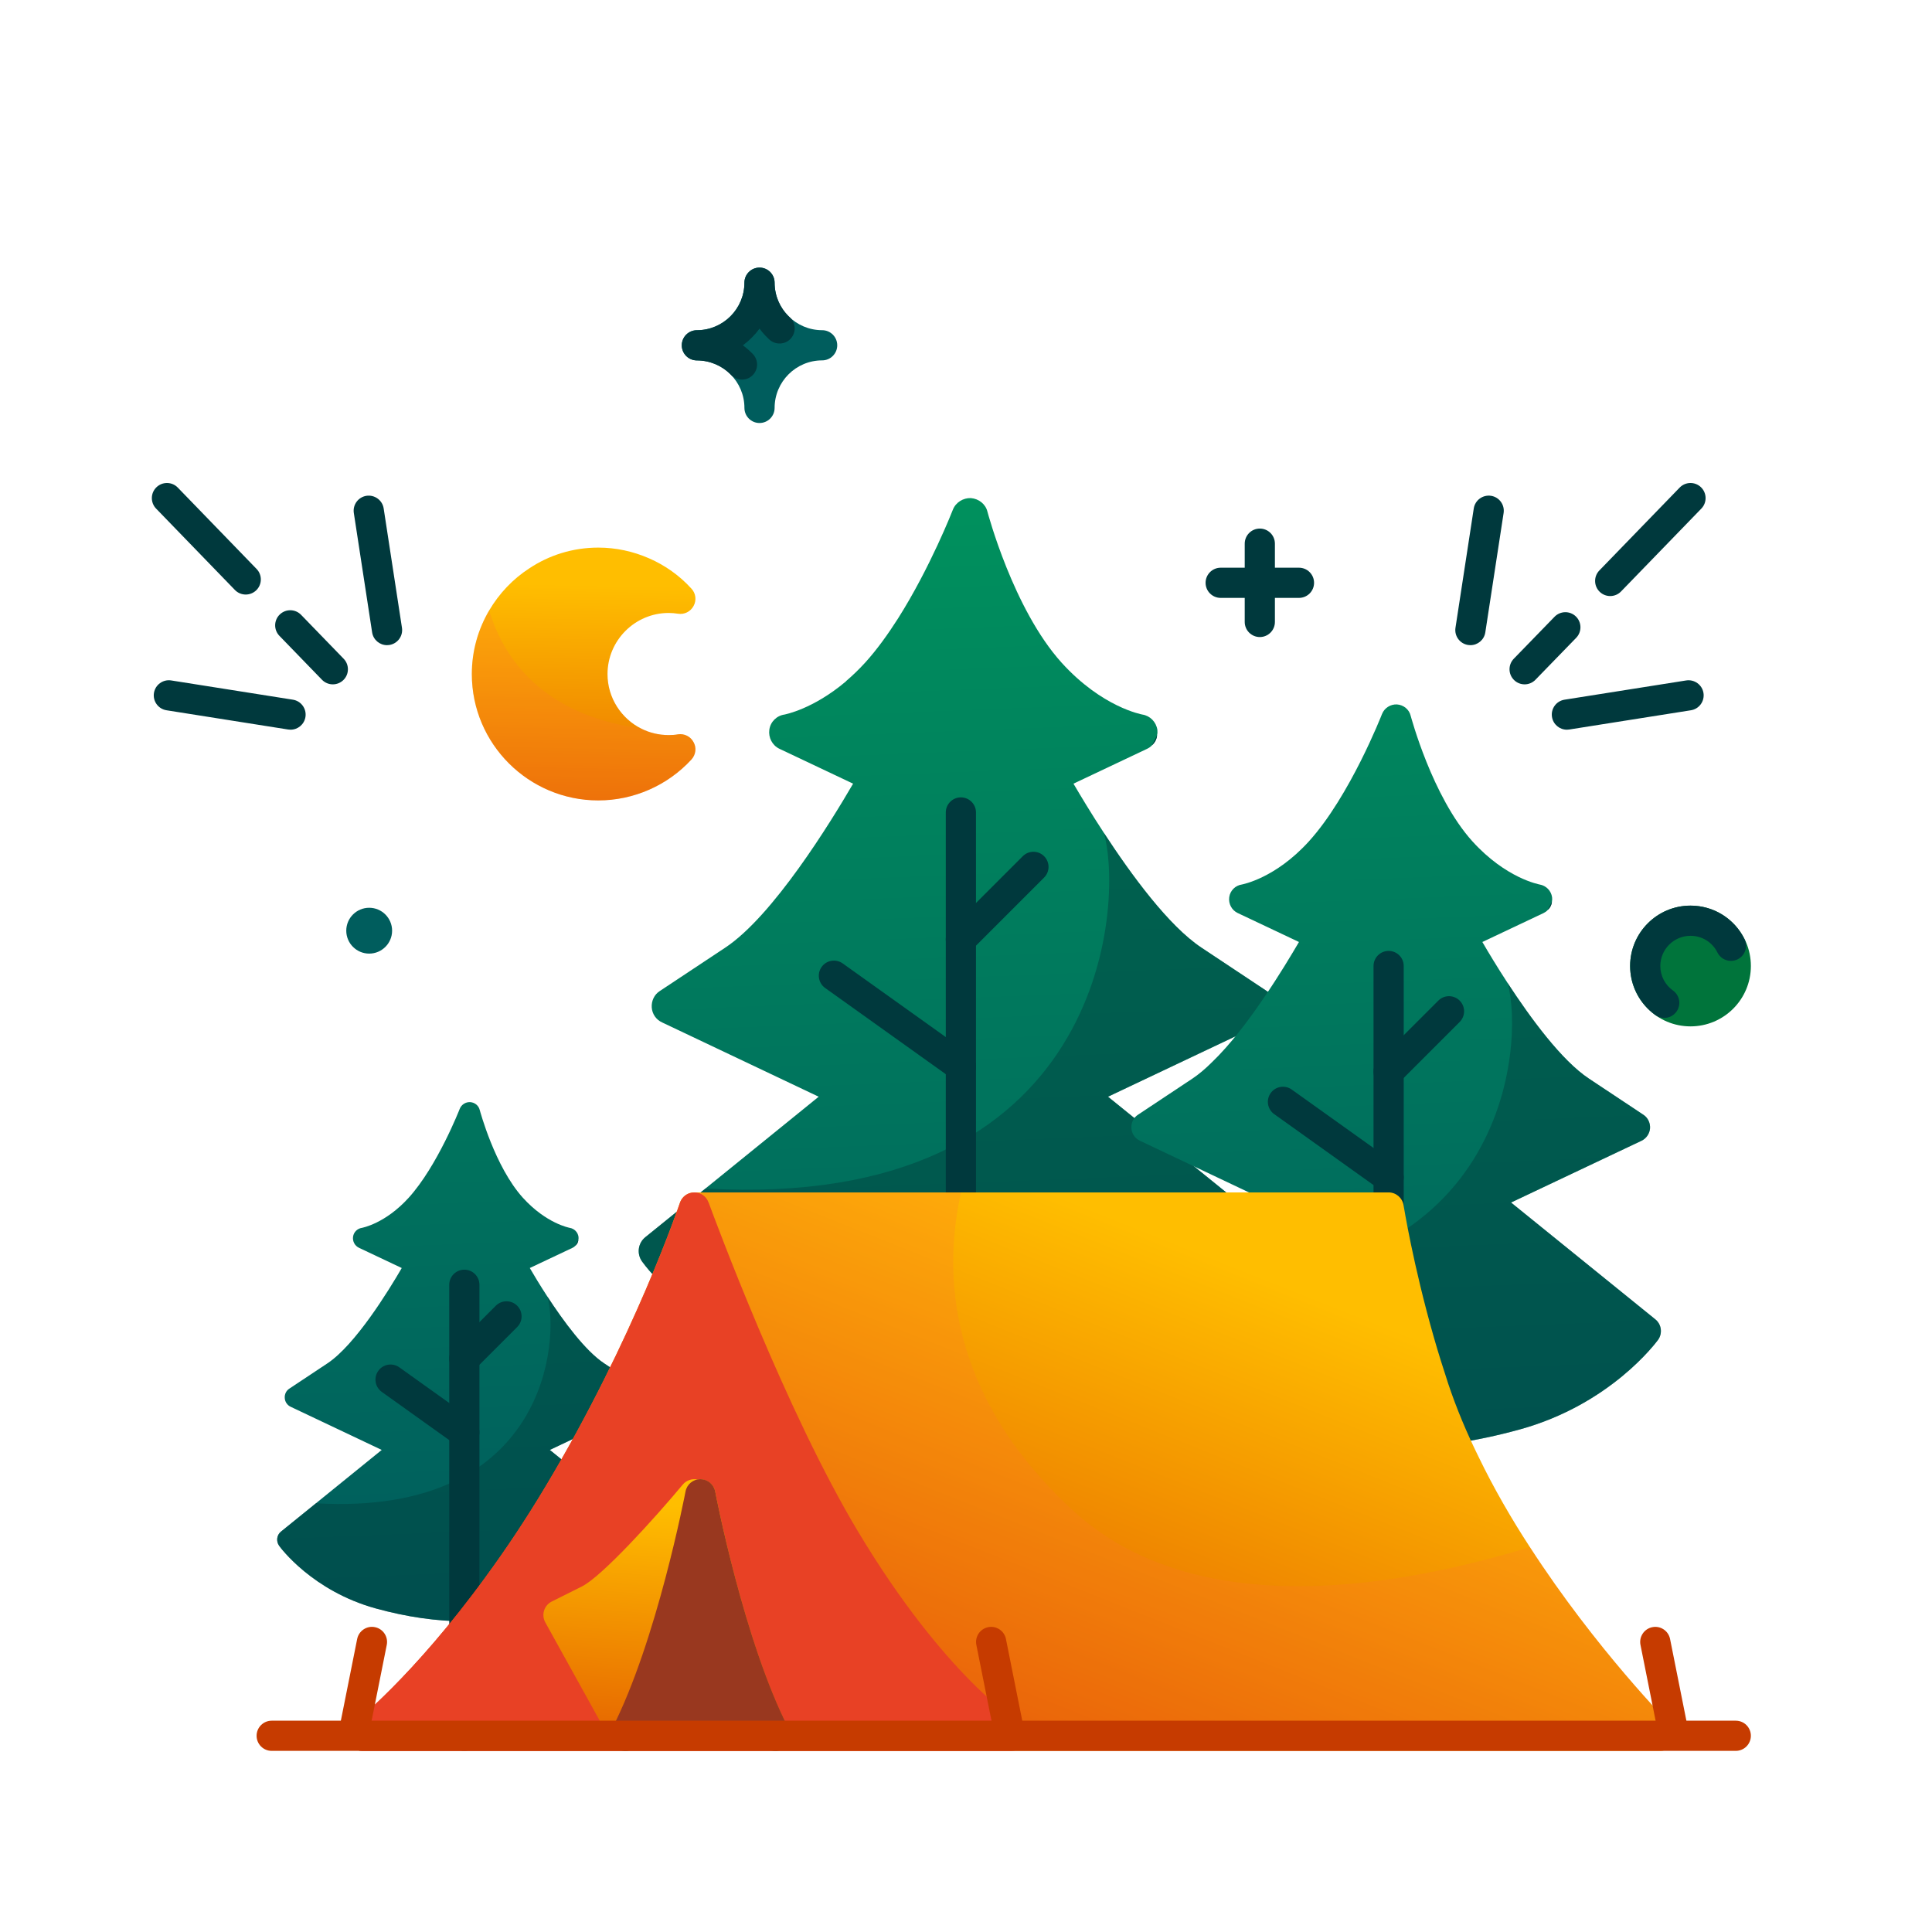
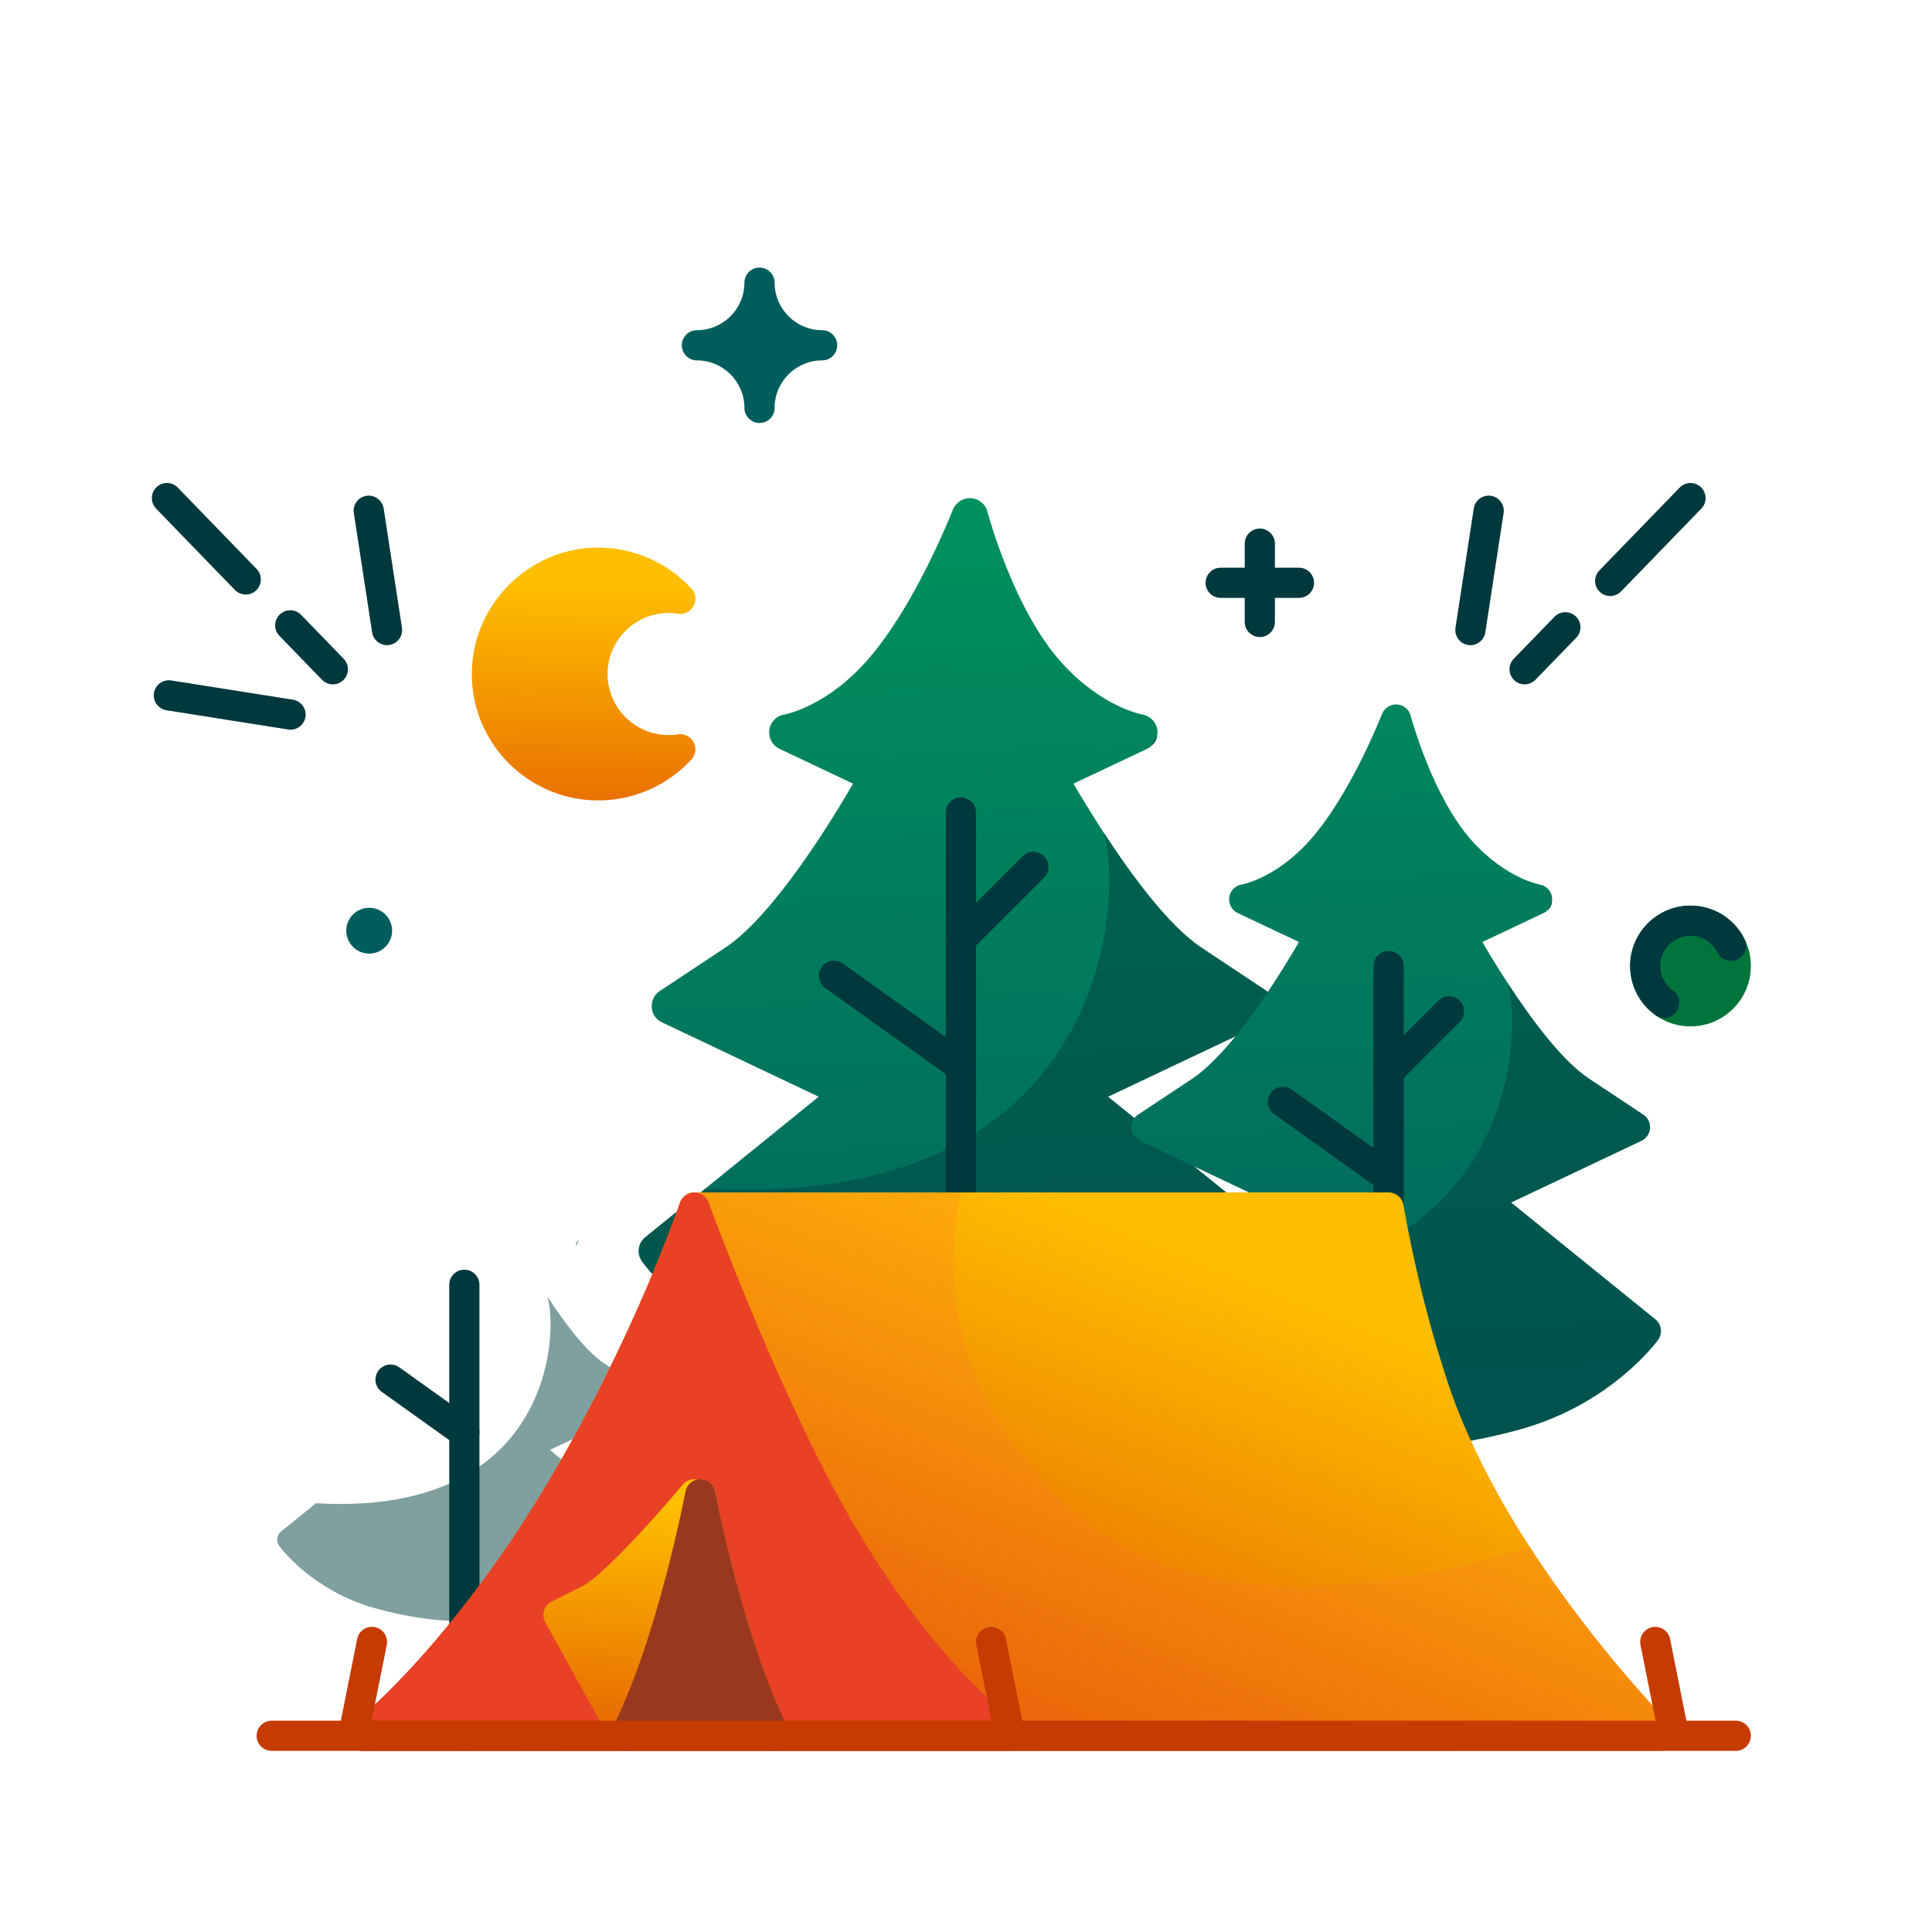
<svg xmlns="http://www.w3.org/2000/svg" xmlns:xlink="http://www.w3.org/1999/xlink" id="_x30_2" enable-background="new 0 0 128 128" height="512" viewBox="0 0 128 128" width="512">
  <linearGradient id="lg1">
    <stop offset=".001" stop-color="#00985d" />
    <stop offset="1" stop-color="#005d5d" />
  </linearGradient>
  <linearGradient id="SVGID_1_" gradientUnits="userSpaceOnUse" x1="61.48" x2="64.639" xlink:href="#lg1" y1="23.23" y2="103.538" />
  <linearGradient id="SVGID_00000134247834869670921780000014993661053543730577_" gradientUnits="userSpaceOnUse" x1="27.814" x2="30.973" xlink:href="#lg1" y1="24.554" y2="104.863" />
  <linearGradient id="SVGID_00000055709061553475091400000008432821679106572955_" gradientUnits="userSpaceOnUse" x1="89.54" x2="92.699" xlink:href="#lg1" y1="22.126" y2="102.434" />
  <linearGradient id="lg2">
    <stop offset="0" stop-color="#d62d00" />
    <stop offset="1" stop-color="#ffbe00" />
  </linearGradient>
  <linearGradient id="SVGID_00000152983968251370612040000003327302413210600577_" gradientUnits="userSpaceOnUse" x1="60.28" x2="79.734" xlink:href="#lg2" y1="131.882" y2="82.999" />
  <linearGradient id="SVGID_00000071547038780567400830000007449555735821213827_" gradientUnits="userSpaceOnUse" x1="43.058" x2="45.053" xlink:href="#lg2" y1="125.594" y2="99.766" />
  <linearGradient id="SVGID_00000152240842206058174620000005670640145115645867_" gradientUnits="userSpaceOnUse" x1="38.324" x2="38.823" xlink:href="#lg2" y1="65.667" y2="38.731" />
  <g>
    <path d="m85.11 83.59c-.15.21-3.78 5.15-11.03 7.14-3.54.98-6.9 1.47-10.25 1.47-3.37 0-6.72-.49-10.26-1.47-7.24-1.99-10.88-6.93-11.02-7.14-.38-.51-.29-1.23.21-1.63l3.98-3.22 7.5-6.08-10.37-4.92c-.4-.18-.66-.56-.69-.99-.03-.44.17-.86.53-1.09l4.33-2.87c3.18-2.1 7-8.33 8.48-10.87l-4.88-2.31c-.48-.23-.74-.75-.67-1.26.07-.53.49-.94 1.01-1.01.02-.01 1.87-.34 4.07-2.2 0-.01 0-.01.01-.02.41-.35.83-.75 1.26-1.22.78-.86 1.51-1.88 2.18-2.93 2.14-3.38 3.61-7.15 3.63-7.2.19-.49.69-.79 1.19-.77.53.04.98.4 1.1.9.02.06 1.7 6.44 4.91 10 2.69 2.97 5.32 3.43 5.35 3.44.52.08.92.49 1 1.02.01.11.01.23-.02.34-.02.26-.14.5-.34.68-.09.1-.2.17-.32.23l-4.88 2.31c.47.8 1.17 1.97 2.01 3.25 1.83 2.8 4.3 6.18 6.48 7.62l4.32 2.87c.37.23.57.65.55 1.09-.04.43-.31.81-.69.99l-10.38 4.92 11.49 9.3c.49.4.58 1.12.21 1.63z" fill="url(#SVGID_1_)" />
    <path d="m85.112 83.595c-.156.204-3.785 5.143-11.032 7.138-3.545.973-6.898 1.466-10.251 1.466-3.365 0-6.718-.493-10.263-1.466-7.234-1.995-10.876-6.934-11.02-7.138-.373-.517-.288-1.238.216-1.634l3.978-3.221c26.535 1.526 27.736-18.903 26.39-23.566 1.827 2.8 4.302 6.177 6.477 7.619l4.326 2.872c.36.228.565.649.541 1.082-.036.433-.3.817-.685.997l-10.383 4.915 11.489 9.302c.494.396.59 1.117.217 1.634z" fill="#004240" opacity=".5" />
    <g>
      <path d="m63.661 114.915c-.552 0-1-.448-1-1v-60.087c0-.552.448-1 1-1s1 .448 1 1v60.087c0 .552-.448 1-1 1z" fill="#00393d" />
    </g>
    <g>
      <path d="m63.661 63.24c-.256 0-.512-.098-.707-.293-.391-.391-.391-1.023 0-1.414l4.807-4.807c.391-.391 1.023-.391 1.414 0s.391 1.023 0 1.414l-4.807 4.807c-.195.195-.451.293-.707.293z" fill="#00393d" />
    </g>
    <g>
      <path d="m63.66 71.652c-.201 0-.404-.061-.58-.186l-8.412-6.009c-.45-.321-.554-.946-.233-1.395.321-.45.946-.554 1.395-.233l8.412 6.009c.45.321.554.946.233 1.395-.195.274-.503.419-.815.419z" fill="#00393d" />
    </g>
    <path d="m76.664 48.696c-.024.264-.144.505-.349.685.133-.24.241-.468.349-.685z" fill="#004240" />
-     <path d="m43.228 102.416c-.091.119-2.2 2.989-6.41 4.148-2.06.566-4.008.852-5.956.852-1.955 0-3.903-.286-5.963-.852-4.204-1.159-6.32-4.029-6.403-4.148-.216-.3-.168-.719.126-.95l2.311-1.871 4.357-3.533-6.026-2.856c-.23-.105-.384-.328-.398-.58-.021-.251.098-.496.307-.628l2.514-1.669c1.851-1.222 4.071-4.839 4.93-6.319l-2.835-1.341c-.279-.133-.433-.433-.391-.733.042-.307.286-.545.587-.587.014-.007 1.536-.272 3.1-1.997 1.899-2.095 3.366-5.852 3.38-5.887.112-.286.398-.461.691-.447.307.021.566.23.635.524.014.035.992 3.743 2.856 5.81 1.564 1.725 3.093 1.99 3.107 1.997.3.049.538.286.58.593.007.063.007.133-.007.196-.014.154-.084.293-.202.398-.049.056-.112.098-.182.133l-2.836 1.34c.272.468.677 1.145 1.166 1.892 1.061 1.627 2.5 3.589 3.764 4.427l2.514 1.669c.209.133.328.377.314.628-.021.251-.174.475-.398.58l-6.033 2.856 6.676 5.405c.286.231.342.65.125.95z" fill="url(#SVGID_00000134247834869670921780000014993661053543730577_)" />
    <path d="m43.228 102.416c-.091.119-2.2 2.989-6.41 4.148-2.06.566-4.008.852-5.956.852-1.955 0-3.903-.286-5.963-.852-4.204-1.159-6.32-4.029-6.403-4.148-.216-.3-.168-.719.126-.95l2.311-1.871c15.418.887 16.117-10.984 15.334-13.694 1.061 1.627 2.5 3.589 3.764 4.427l2.514 1.669c.209.133.328.377.314.628-.021.251-.174.475-.398.58l-6.033 2.856 6.676 5.405c.285.231.341.65.124.95z" fill="#004240" opacity=".5" />
    <g>
      <path d="m30.764 116c-.552 0-1-.448-1-1v-29.881c0-.552.448-1 1-1s1 .448 1 1v29.881c0 .552-.448 1-1 1z" fill="#00393d" />
    </g>
    <g>
-       <path d="m30.764 91.007c-.256 0-.512-.098-.707-.293-.391-.391-.391-1.023 0-1.414l2.793-2.793c.391-.391 1.023-.391 1.414 0s.391 1.023 0 1.414l-2.793 2.793c-.195.196-.451.293-.707.293z" fill="#00393d" />
-     </g>
+       </g>
    <g>
      <path d="m30.763 95.896c-.201 0-.404-.061-.58-.186l-4.888-3.492c-.45-.321-.554-.946-.233-1.395.32-.45.946-.554 1.395-.233l4.888 3.492c.45.321.554.946.233 1.395-.195.273-.503.419-.815.419z" fill="#00393d" />
    </g>
    <path d="m38.319 82.138c-.014.154-.084.293-.202.398.077-.14.14-.273.202-.398z" fill="#004240" />
    <path d="m109.85 88.77c-.13.17-3.15 4.28-9.18 5.94-2.95.81-5.74 1.22-8.53 1.22-2.8 0-5.59-.41-8.54-1.22-6.02-1.66-9.05-5.77-9.17-5.94-.31-.43-.24-1.03.18-1.36l3.31-2.68 6.24-5.06-8.63-4.09c-.33-.15-.55-.47-.57-.83-.03-.36.14-.71.44-.9l3.6-2.39c.42-.28.86-.65 1.3-1.09 1.21-1.16 2.44-2.79 3.48-4.33.97-1.42 1.78-2.78 2.28-3.63l-4.06-1.92c-.4-.19-.62-.62-.56-1.05.06-.44.41-.78.84-.84.02-.01 2.2-.39 4.44-2.86 2.72-3 4.82-8.38 4.84-8.43.16-.41.57-.66.99-.64.44.03.81.33.91.75.02.05 1.42 5.36 4.09 8.32 2.24 2.47 4.43 2.85 4.45 2.86.43.07.77.41.83.85.01.09.01.19-.01.28-.02.22-.12.42-.29.57-.07.08-.16.14-.26.19l-4.06 1.92c.39.67.97 1.64 1.67 2.71 1.52 2.33 3.58 5.14 5.39 6.34l3.6 2.39c.3.19.47.54.45.9-.03.36-.25.68-.57.83l-8.64 4.09 9.56 7.74c.41.33.49.93.18 1.36z" fill="url(#SVGID_00000055709061553475091400000008432821679106572955_)" />
    <path d="m109.85 88.77c-.13.17-3.15 4.28-9.18 5.94-2.95.81-5.74 1.22-8.53 1.22-2.8 0-5.59-.41-8.54-1.22-6.02-1.66-9.05-5.77-9.17-5.94-.31-.43-.24-1.03.18-1.36l3.31-2.68c22.08 1.27 23.08-15.73 21.96-19.61 1.52 2.33 3.58 5.14 5.39 6.34l3.6 2.39c.3.19.47.54.45.9-.03.36-.25.68-.57.83l-8.64 4.09 9.56 7.74c.41.33.49.93.18 1.36z" fill="#004240" opacity=".5" />
    <g>
      <path d="m92 115c-.552 0-1-.448-1-1v-50c0-.552.448-1 1-1s1 .448 1 1v50c0 .552-.448 1-1 1z" fill="#00393d" />
    </g>
    <g>
      <path d="m92 72c-.256 0-.512-.098-.707-.293-.391-.391-.391-1.023 0-1.414l4-4c.391-.391 1.023-.391 1.414 0s.391 1.023 0 1.414l-4 4c-.195.195-.451.293-.707.293z" fill="#00393d" />
    </g>
    <g>
      <path d="m91.999 79c-.201 0-.404-.061-.58-.186l-7-5c-.45-.321-.554-.946-.233-1.395.321-.45.945-.554 1.395-.233l7 5c.45.321.554.946.233 1.395-.195.273-.503.419-.815.419z" fill="#00393d" />
    </g>
    <path d="m102.82 59.73c-.02.22-.12.42-.29.57.11-.2.2-.39.29-.57z" fill="#004240" />
    <path d="m110.92 115.38c-.15.38-.52.62-.92.62h-86c-.43 0-.81-.27-.95-.68-.13-.4 0-.85.34-1.11.05-.04 3.95-3.09 8.81-9.77 1.27-1.73 2.6-3.71 3.94-5.95 5.87-9.79 8.88-18.72 8.91-18.81.1-.29.33-.52.61-.62.01 0 .02-.01.03-.01.1-.03.2-.05.31-.05h46c.49 0 .91.36.99.85.01.04.62 3.92 2.02 8.8.28.98.6 1.99.94 3.03.55 1.64 1.23 3.26 2.01 4.84 1.01 2.09 2.18 4.11 3.4 5.98 4.38 6.77 9.28 11.72 9.35 11.79.28.29.37.72.21 1.09z" fill="url(#SVGID_00000152983968251370612040000003327302413210600577_)" />
    <path d="m110.92 115.38c-.15.38-.52.62-.92.62h-76c0-.4-.82-5.56-1.8-11.56 1.27-1.73 2.6-3.71 3.94-5.95 5.87-9.79 8.88-18.72 8.91-18.81.14-.4.52-.68.95-.68h17.67c-1.18 5.29-.94 13.32 7.33 21 7.8 7.25 20.58 5.48 30.36 2.5 4.38 6.77 9.28 11.72 9.35 11.79.28.29.37.72.21 1.09z" fill="#ff7732" opacity=".2" />
    <path d="m67.85 115.52c-.18.31-.51.48-.85.48h-43c-.43 0-.81-.27-.95-.68-.13-.4 0-.85.34-1.11.05-.04 3.95-3.09 8.81-9.77 1.27-1.73 2.6-3.71 3.94-5.95 5.87-9.79 8.88-18.72 8.91-18.81.1-.29.33-.52.61-.62.01 0 .02-.01.03-.01.1-.03.21-.05.31-.05.41 0 .79.25.94.66 0 0 .01.03.03.07.38 1.03 5.08 13.75 9.89 21.76 5.76 9.6 10.61 12.62 10.66 12.65.47.29.62.9.33 1.38z" fill="#e84125" />
    <path d="m52.26 114.544c-2.977-5.8-4.858-15.631-4.877-15.73-.102-.539-.661-.898-1.182-.794-.35-.069-.725.047-.968.34-1.882 2.258-5.359 6.086-6.679 6.746l-2 1c-.244.122-.427.338-.508.598-.08.26-.052.542.08.781l4.43 8c.179.323.497.5.891.516.37-.006.706-.215.874-.544 1.821-3.548 3.219-8.379 4.08-11.856.861 3.478 2.259 8.308 4.081 11.856.177.345.527.544.891.544.153 0 .31-.035.456-.11.489-.254.683-.856.431-1.347z" fill="url(#SVGID_00000071547038780567400830000007449555735821213827_)" />
    <path d="m52.26 114.544c-2.977-5.8-4.858-15.631-4.877-15.73-.09-.472-.503-.814-.983-.814s-.893.342-.982.814c-.019.099-1.9 9.93-4.877 15.73-.252.491-.058 1.094.433 1.346.146.075.302.11.456.11.363 0 .713-.198.891-.544.075-.146.145-.306.218-.456h7.724c.074.15.143.31.218.456.252.49.854.685 1.346.433.491-.252.685-.854.433-1.345z" fill="#99381f" />
    <g>
      <path d="m54.469 21.876c-1.737 0-3.149-1.413-3.149-3.149 0-.552-.448-1-1-1s-1 .448-1 1c0 1.737-1.413 3.149-3.149 3.149-.552 0-1 .448-1 1s.448 1 1 1c1.737 0 3.149 1.413 3.149 3.149 0 .552.448 1 1 1s1-.448 1-1c0-1.737 1.413-3.149 3.149-3.149.552 0 1-.448 1-1s-.448-1-1-1z" fill="#005d5d" />
    </g>
    <g>
      <circle cx="112" cy="64" fill="#00743b" r="4" />
    </g>
    <g>
      <path d="m115 116h-97c-.552 0-1-.448-1-1s.448-1 1-1h97c.552 0 1 .448 1 1s-.448 1-1 1z" fill="#c63b00" />
    </g>
    <g>
      <path d="m110.84 115.668c-.467 0-.885-.329-.979-.804l-1.175-5.884c-.108-.542.243-1.068.785-1.176.541-.11 1.068.243 1.176.785l1.175 5.884c.108.541-.243 1.068-.785 1.176-.066.012-.132.019-.197.019z" fill="#c63b00" />
    </g>
    <g>
      <path d="m66.84 115.668c-.467 0-.885-.329-.979-.804l-1.175-5.884c-.108-.542.243-1.068.785-1.176.539-.11 1.068.243 1.176.785l1.175 5.884c.108.541-.243 1.068-.785 1.176-.066.012-.132.019-.197.019z" fill="#c63b00" />
    </g>
    <g>
      <path d="m23.47 115.668c-.065 0-.131-.006-.197-.02-.542-.108-.893-.635-.785-1.176l1.175-5.884c.108-.542.636-.895 1.176-.785.542.108.893.635.785 1.176l-1.175 5.884c-.094.476-.511.805-.979.805z" fill="#c63b00" />
    </g>
    <path d="m45.95 49.17c.21.37.15.83-.14 1.15-1.58 1.72-3.83 2.71-6.17 2.71-4.62 0-8.38-3.75-8.38-8.37 0-1.54.42-2.98 1.15-4.22.66-1.12 1.57-2.08 2.65-2.78 1.32-.88 2.89-1.38 4.58-1.38 1.17 0 2.31.25 3.36.71 1.06.46 2.02 1.14 2.81 2.01.29.31.35.77.14 1.15-.2.37-.61.58-1.03.51-.2-.03-.41-.05-.62-.05-2.23 0-4.05 1.82-4.05 4.05 0 1.58.92 2.96 2.25 3.62.54.27 1.15.42 1.8.42.21 0 .42-.01.62-.05.42-.06.83.14 1.03.52z" fill="url(#SVGID_00000152240842206058174620000005670640145115645867_)" />
-     <path d="m45.81 50.32c-1.58 1.72-3.83 2.71-6.17 2.71-4.62 0-8.38-3.75-8.38-8.37 0-1.54.42-2.98 1.15-4.22.75 2.53 2.82 6.28 8.59 7.56.53.12 1.03.21 1.5.28.54.27 1.15.42 1.8.42.21 0 .42-.01.62-.05.42-.06.83.14 1.03.52.21.37.15.83-.14 1.15z" fill="#ff7732" opacity=".2" />
    <g>
-       <path d="m49.16 25.15c-.262 0-.524-.103-.721-.307-.589-.612-1.416-.963-2.27-.963-.552 0-1-.448-1-1s.448-1 1-1c1.737 0 3.15-1.413 3.15-3.15 0-.552.448-1 1-1s1 .448 1 1c0 .872.366 1.708 1.005 2.292.408.373.436 1.005.063 1.413-.373.407-1.005.435-1.413.063-.242-.221-.46-.464-.653-.725-.31.422-.682.795-1.104 1.106.236.172.458.366.662.578.383.399.371 1.031-.027 1.414-.192.186-.442.279-.692.279z" fill="#00393d" />
-     </g>
+       </g>
    <g>
      <path d="m83.466 42.206c-.552 0-1-.448-1-1v-5.187c0-.552.448-1 1-1s1 .448 1 1v5.187c0 .552-.447 1-1 1z" fill="#00393d" />
    </g>
    <g>
      <path d="m86.06 39.612h-5.187c-.552 0-1-.448-1-1s.448-1 1-1h5.187c.552 0 1 .448 1 1 0 .553-.448 1-1 1z" fill="#00393d" />
    </g>
    <g>
      <path d="m110.259 67.44c-.2 0-.403-.06-.579-.185-1.052-.748-1.68-1.965-1.68-3.255 0-2.206 1.794-4 4-4 1.529 0 2.899.849 3.576 2.216.245.495.043 1.095-.452 1.34-.497.246-1.095.042-1.34-.452-.337-.681-1.021-1.104-1.784-1.104-1.103 0-2 .897-2 2 0 .644.313 1.252.839 1.625.45.32.556.944.235 1.395-.194.274-.502.42-.815.42z" fill="#00393d" />
    </g>
    <path d="m24.46 63.179c-.837 0-1.519-.682-1.519-1.519s.682-1.518 1.519-1.518 1.518.682 1.518 1.518c0 .838-.682 1.519-1.518 1.519z" fill="#005d5d" />
    <g>
      <path d="m106.68 39.49c-.251 0-.502-.094-.696-.282-.396-.384-.407-1.018-.022-1.414l5.32-5.49c.385-.397 1.018-.406 1.414-.022s.407 1.018.022 1.414l-5.32 5.49c-.196.203-.457.304-.718.304z" fill="#00393d" />
    </g>
    <g>
      <path d="m101.01 45.34c-.251 0-.503-.094-.697-.283-.396-.385-.405-1.018-.021-1.414l2.7-2.78c.384-.396 1.018-.406 1.414-.021s.405 1.018.021 1.414l-2.7 2.78c-.196.202-.456.304-.717.304z" fill="#00393d" />
    </g>
    <g>
-       <path d="m103.809 48.344c-.483 0-.908-.351-.986-.844-.087-.545.286-1.058.831-1.144l8.062-1.275c.542-.083 1.058.286 1.144.832.086.545-.286 1.058-.832 1.144l-8.062 1.275c-.052.008-.105.012-.157.012z" fill="#00393d" />
-     </g>
+       </g>
    <g>
      <path d="m97.419 42.744c-.051 0-.102-.004-.153-.012-.546-.083-.921-.594-.837-1.14l1.212-7.907c.084-.546.597-.918 1.14-.837.546.083.921.594.837 1.14l-1.212 7.907c-.075.495-.501.849-.987.849z" fill="#00393d" />
    </g>
    <g>
      <path d="m16.28 39.39c-.261 0-.522-.101-.718-.304l-5.22-5.39c-.384-.397-.374-1.03.023-1.414s1.03-.375 1.414.022l5.22 5.39c.384.397.374 1.03-.022 1.414-.196.188-.447.282-.697.282z" fill="#00393d" />
    </g>
    <g>
      <path d="m22.05 45.34c-.261 0-.522-.102-.718-.304l-2.82-2.91c-.384-.396-.375-1.03.023-1.414.396-.383 1.029-.375 1.414.023l2.82 2.91c.384.396.374 1.03-.023 1.414-.194.187-.445.281-.696.281z" fill="#00393d" />
    </g>
    <g>
      <path d="m19.251 48.344c-.052 0-.104-.004-.158-.012l-8.062-1.275c-.545-.086-.918-.599-.832-1.144.087-.546.601-.918 1.144-.832l8.062 1.275c.545.086.918.599.832 1.144-.078.493-.503.844-.986.844z" fill="#00393d" />
    </g>
    <g>
      <path d="m25.641 42.744c-.485 0-.911-.354-.987-.849l-1.212-7.907c-.084-.546.291-1.056.837-1.14.541-.08 1.056.291 1.14.837l1.212 7.907c.084.546-.291 1.056-.837 1.14-.052.008-.103.012-.153.012z" fill="#00393d" />
    </g>
  </g>
</svg>